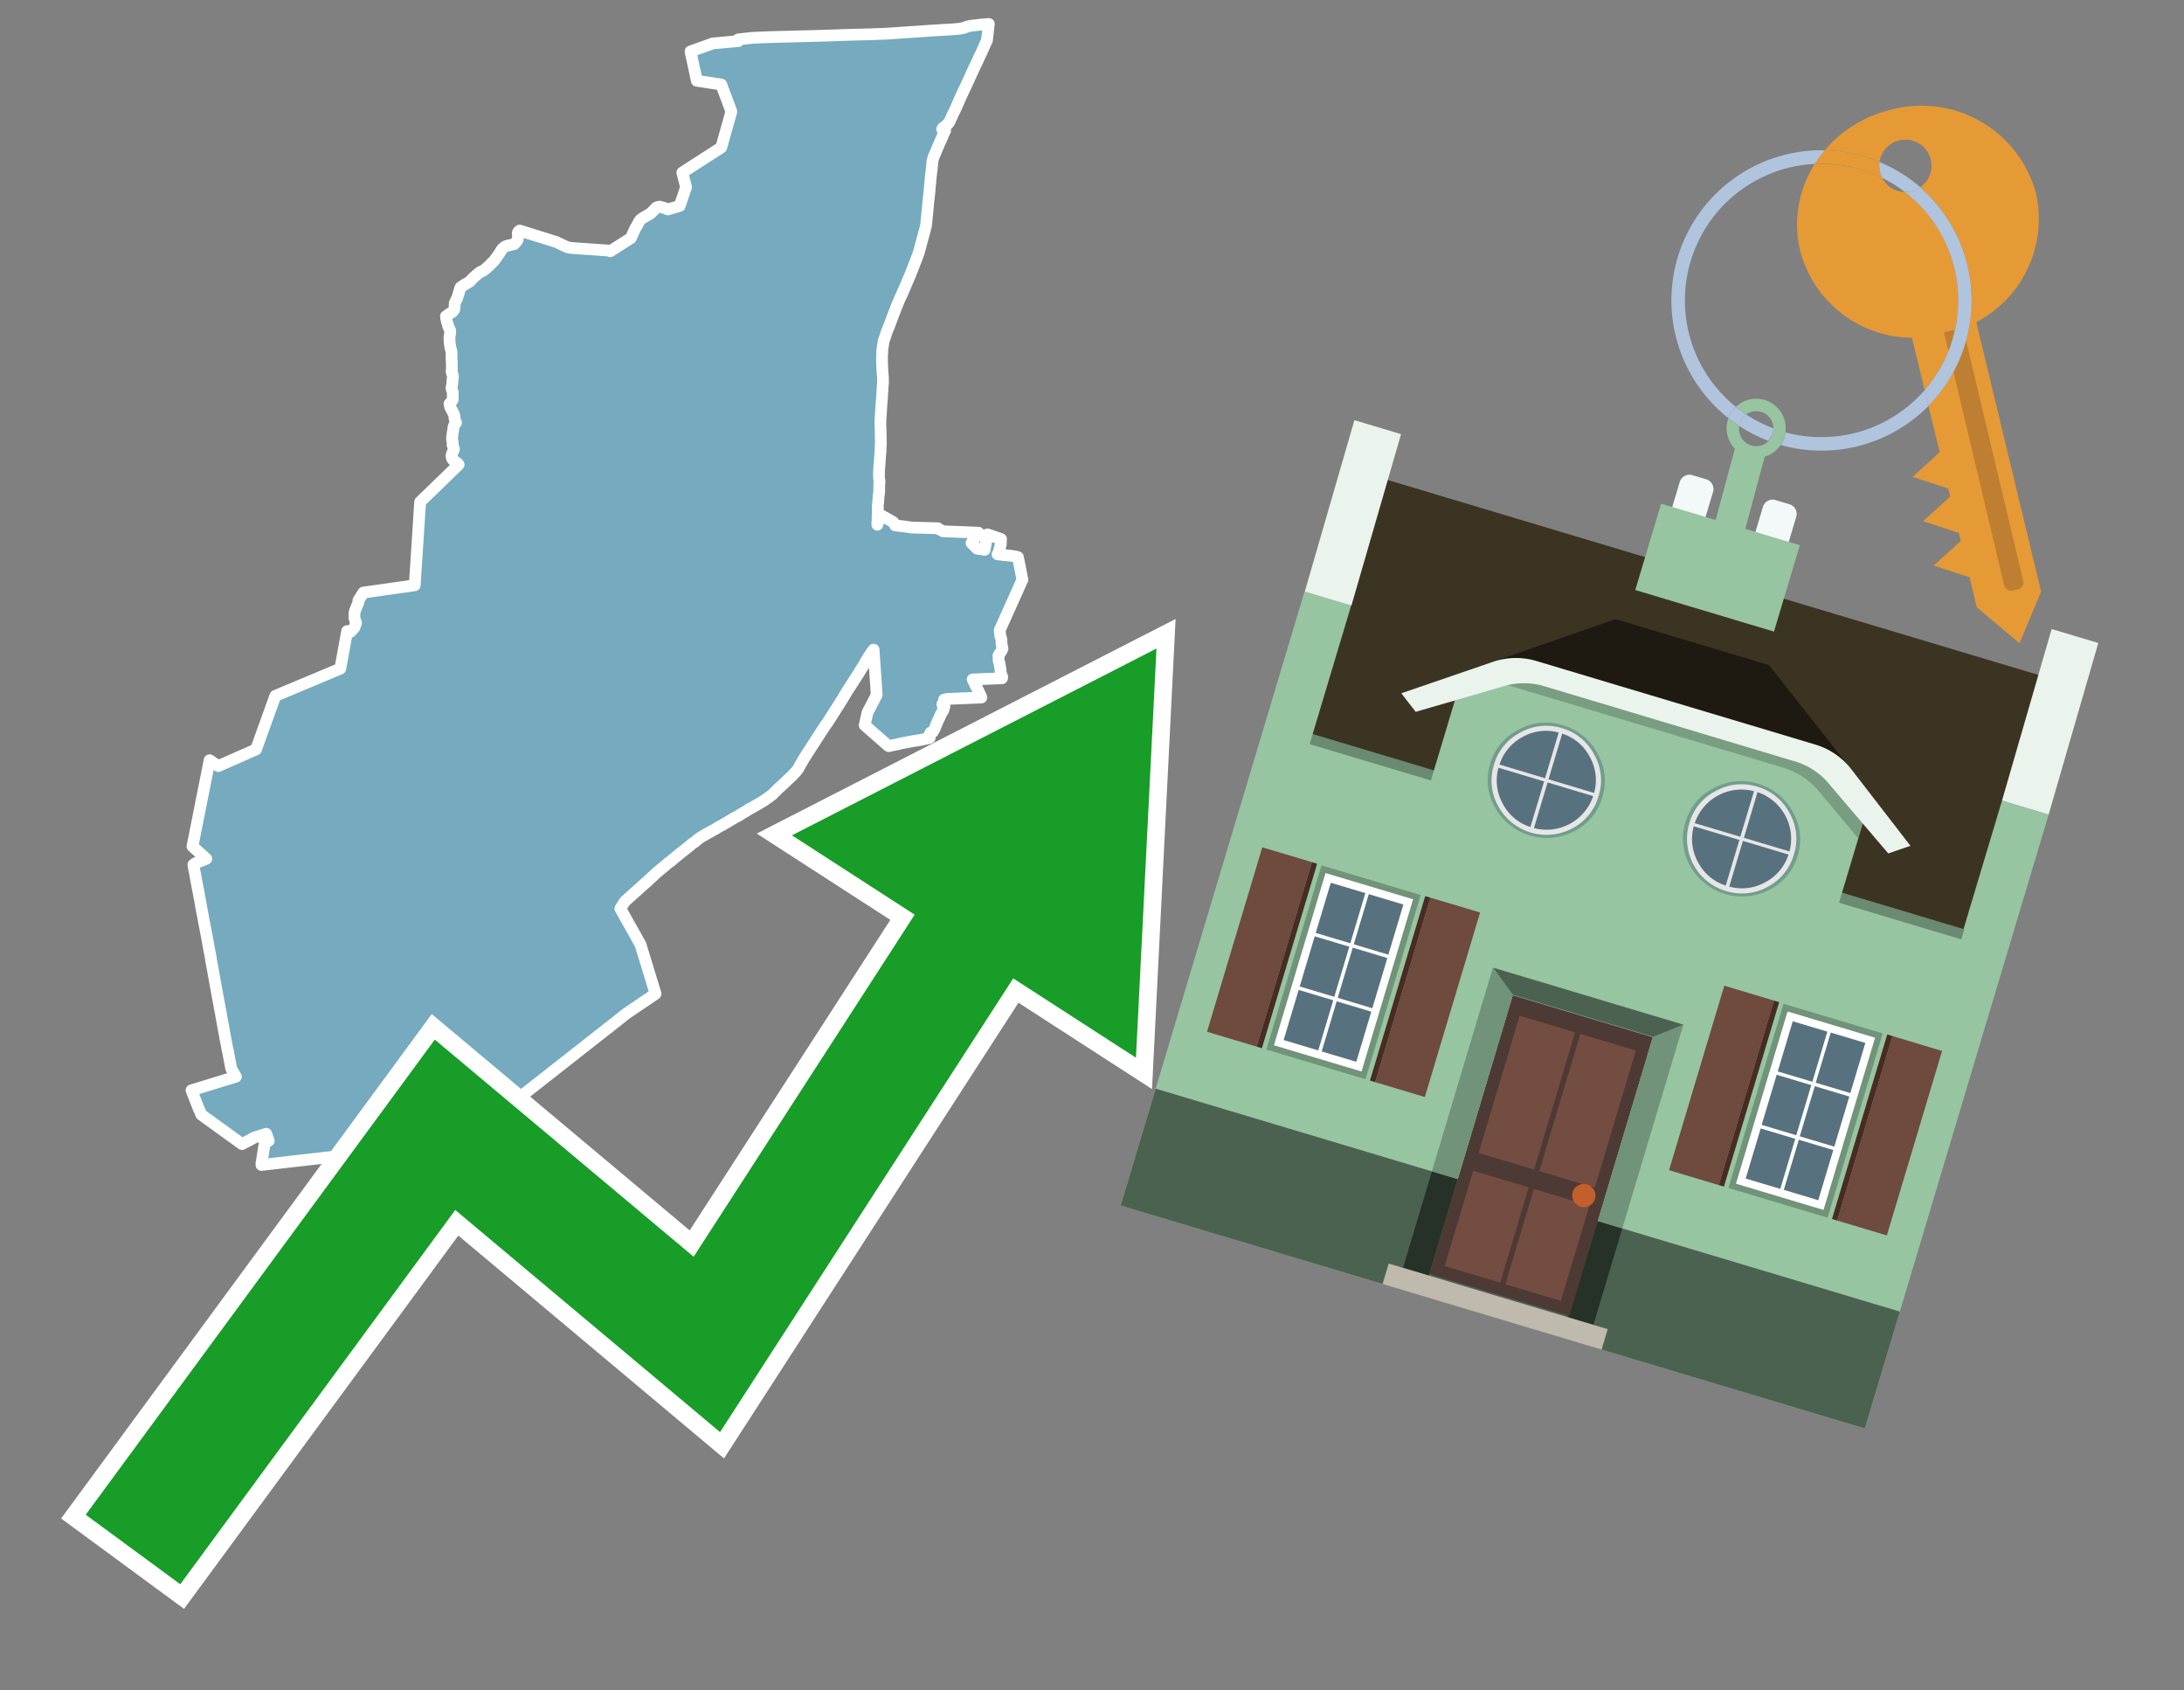
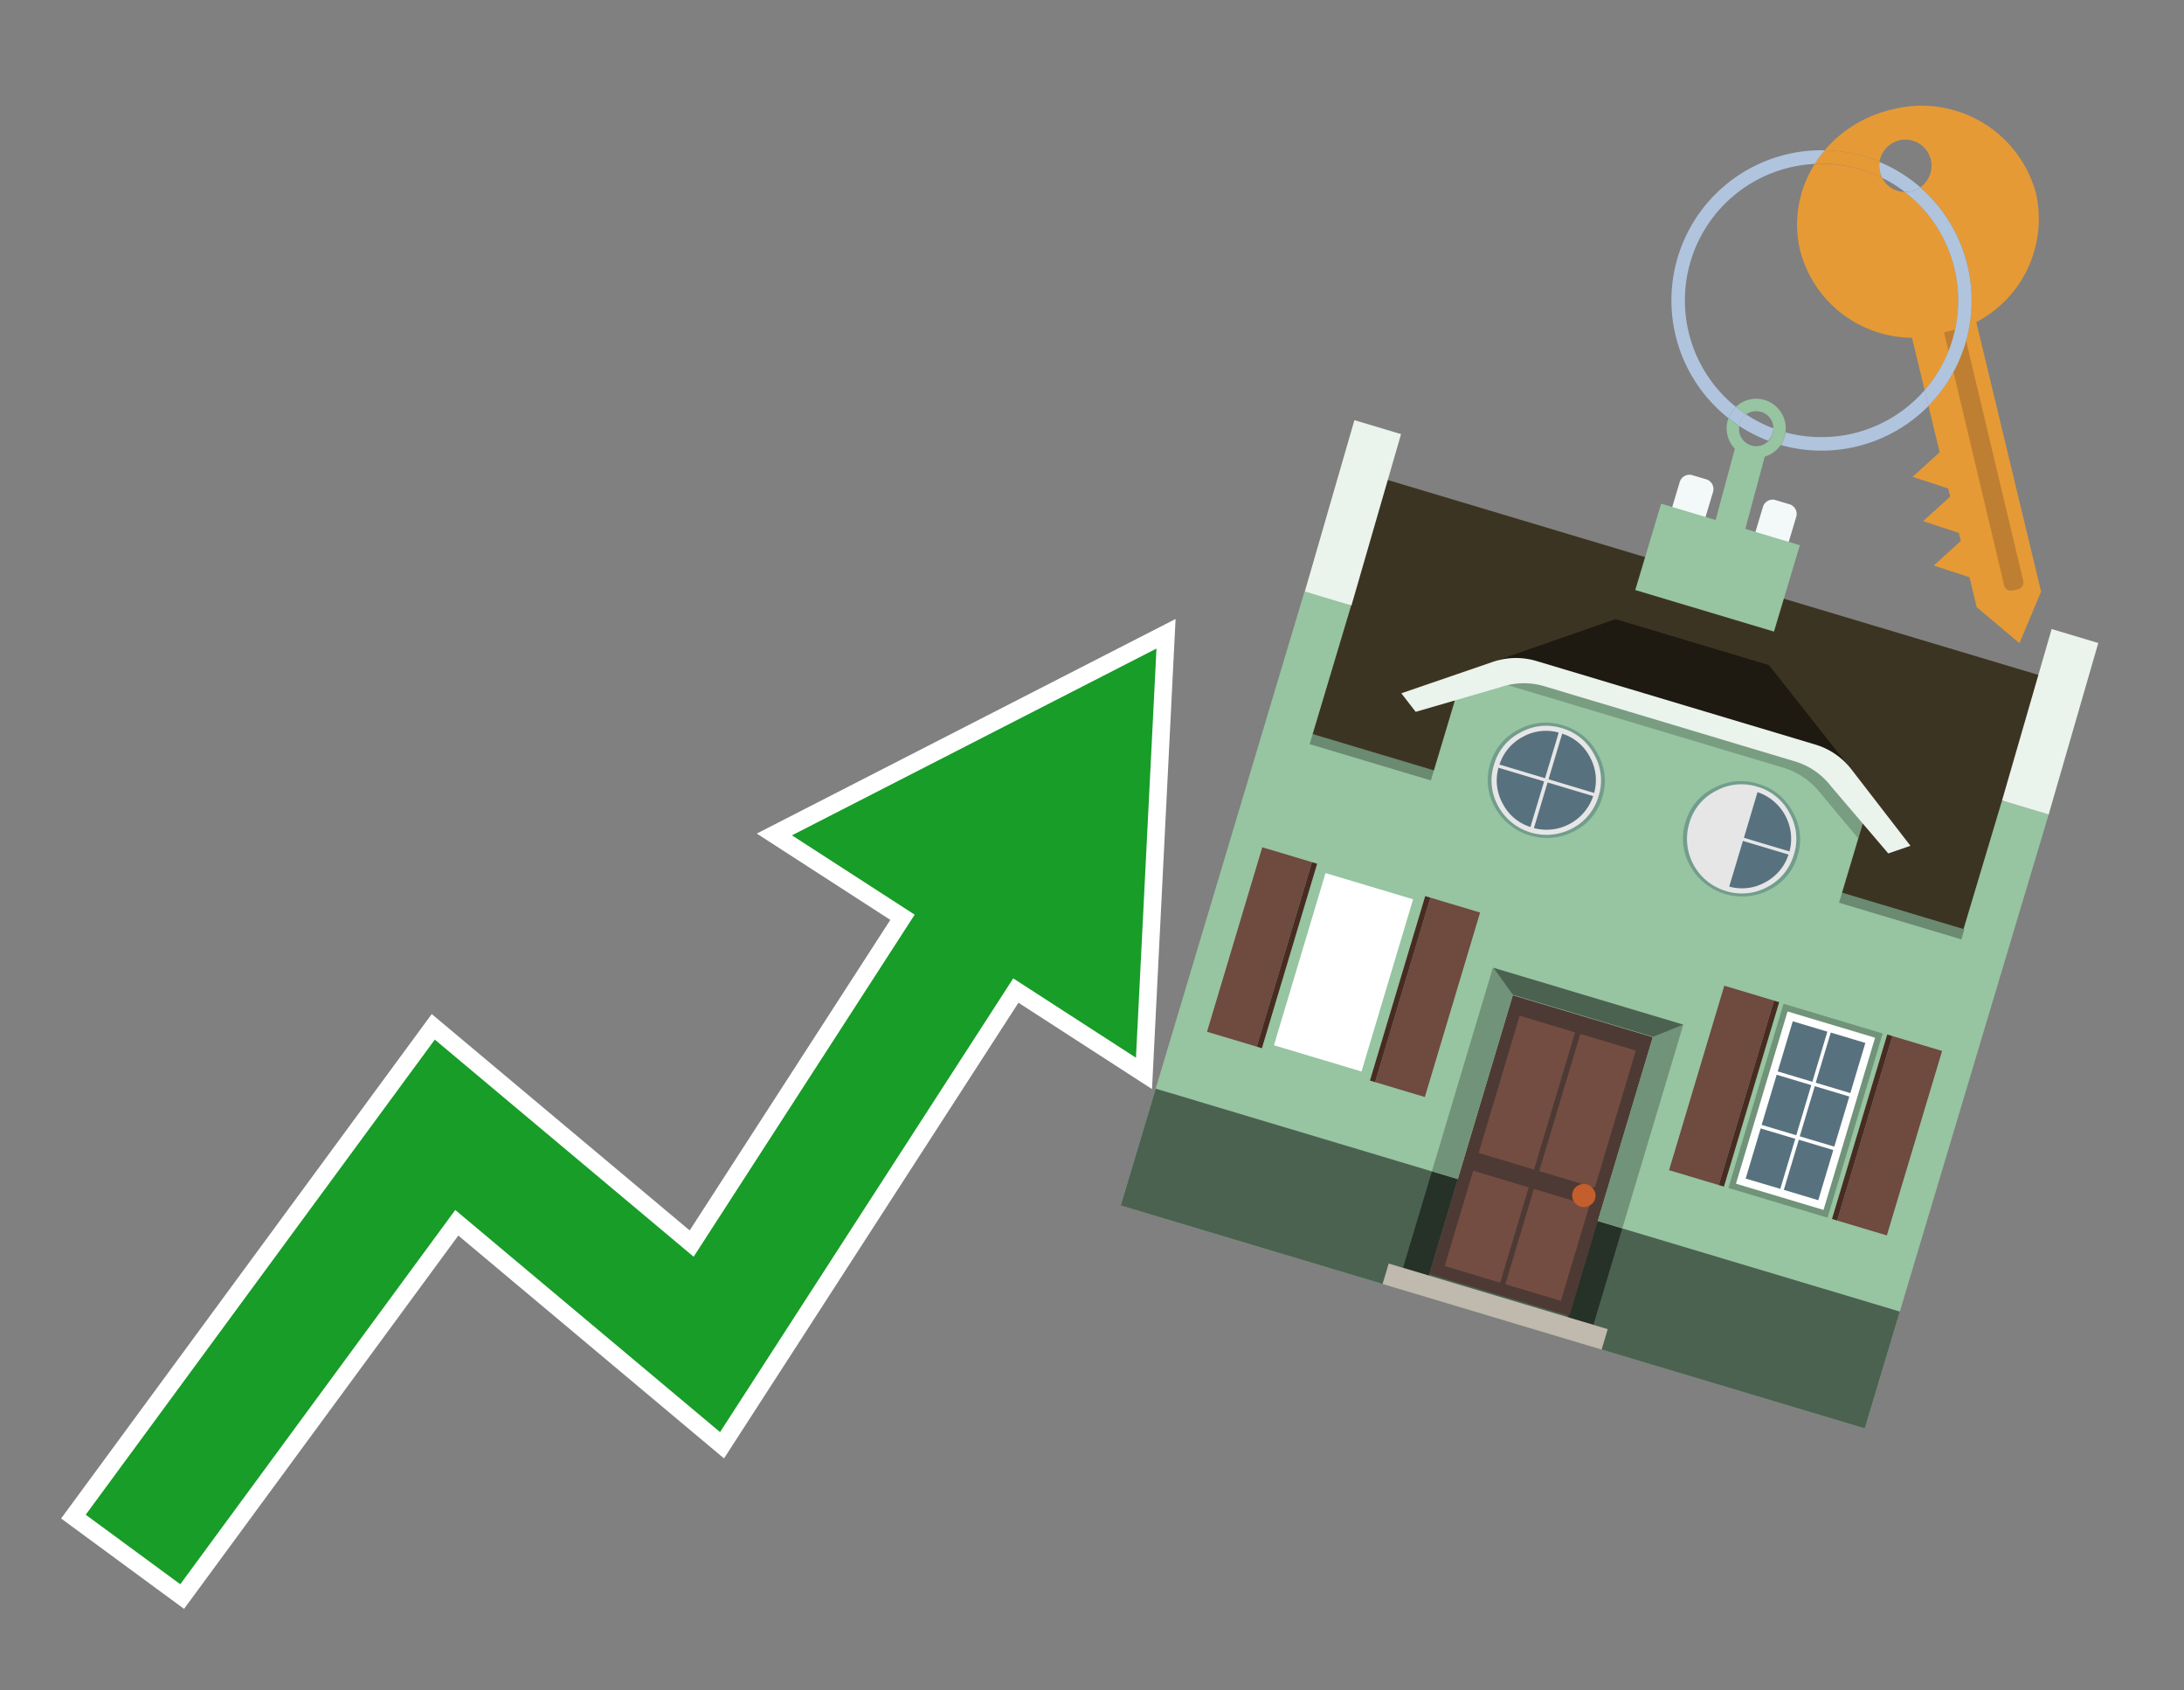
<svg xmlns="http://www.w3.org/2000/svg" id="Text" width="93.05" height="72" viewBox="0 0 93.05 72">
  <rect x="0" y="0" width="93.05" height="72" fill="#808080" stroke="none" />
-   <polygon points="10.05,45.86 9.94,45.67 9.85,45.51 9.73,44.87 9.71,44.76 9.69,44.69 9.56,44 9.42,43.23 9.41,43.15 9.37,42.97 9.32,42.67 9.31,42.64 9.11,41.54 9.06,41.25 9.05,41.21 9.02,41.04 8.99,40.89 8.98,40.79 8.91,40.43 8.84,40.04 8.57,38.62 8.52,38.33 8.49,38.18 8.46,37.99 8.44,37.93 8.44,37.89 8.42,37.82 8.38,37.59 8.36,37.5 8.35,37.42 8.34,37.39 8.33,37.32 8.29,37.11 8.28,37.08 8.26,36.96 8.25,36.9 8.24,36.83 8.32,36.77 8.79,36.58 8.2,36.05 8.93,32.38 9.3,32.63 10.91,31.92 11.73,29.64 14.5,28.48 14.79,26.88 14.94,26.91 15.1,26.73 15.17,26.53 15.1,26.32 15.1,26.12 15.13,26 15.27,25.66 15.27,25.58 15.48,25.24 17.67,24.93 17.9,21.38 19.54,19.79 19.52,19.76 19.48,19.72 19.43,19.69 19.39,19.66 19.32,19.61 19.28,19.56 19.26,19.53 19.25,19.47 19.24,19.43 19.25,19.35 19.26,19.32 19.3,19.23 19.33,19.17 19.34,19.14 19.34,19.11 19.3,19 19.28,18.95 19.28,18.92 19.29,18.86 19.28,18.81 19.27,18.78 19.26,18.73 19.26,18.67 19.26,18.63 19.27,18.59 19.27,18.55 19.28,18.52 19.28,18.48 19.32,18.24 19.32,18.19 19.33,18.16 19.37,18.09 19.43,18 19.41,17.96 19.38,17.88 19.37,17.83 19.36,17.8 19.36,17.74 19.36,17.7 19.35,17.67 19.31,17.59 19.28,17.53 19.21,17.4 19.18,17.34 19.17,17.28 19.16,17.24 19.15,17.2 19.23,17.11 19.25,17.08 19.27,17.05 19.29,17.01 19.29,16.97 19.29,16.84 19.29,16.77 19.29,16.74 19.29,16.7 19.28,16.67 19.26,16.61 19.24,16.56 19.24,16.52 19.25,16.45 19.27,16.34 19.28,16.21 19.28,16.16 19.3,16.05 19.29,16.01 19.29,15.98 19.26,15.9 19.25,15.87 19.24,15.83 19.25,15.76 19.25,15.64 19.25,15.59 19.25,15.52 19.25,15.43 19.24,15.33 19.24,15.3 19.24,15.15 19.24,15.07 19.23,14.94 19.2,14.85 19.19,14.81 19.18,14.76 19.18,14.73 19.17,14.68 19.16,14.61 19.15,14.43 19.15,14.37 19.16,14.28 19.18,14.19 19.18,14.12 19.18,14.08 19.16,14.03 19.14,13.99 19.1,13.91 19.09,13.87 19.07,13.78 19.04,13.71 19.03,13.64 19.02,13.6 19.01,13.57 19.02,13.51 19,13.47 19.06,13.43 19.14,13.37 19.27,13.29 19.3,13.25 19.33,13.22 19.35,13.19 19.36,13.13 19.37,13.09 19.37,12.98 19.37,12.93 19.38,12.9 19.41,12.84 19.44,12.77 19.47,12.72 19.56,12.44 19.59,12.32 19.6,12.29 19.61,12.26 19.63,12.23 19.8,12.12 19.85,12.09 19.97,12.02 20.02,11.99 20.07,11.93 20.13,11.87 20.19,11.81 20.28,11.73 20.4,11.63 20.47,11.58 20.57,11.54 20.61,11.51 20.66,11.48 20.77,11.38 20.9,11.26 20.95,11.2 21.02,11.14 21.1,11.04 21.21,10.89 21.23,10.86 21.31,10.74 21.37,10.64 21.41,10.59 21.52,10.5 21.6,10.47 21.77,10.43 21.9,10.4 21.94,10.37 22.01,10.28 22.03,10.25 22.05,10.21 22.06,10.18 22.07,10.1 22.07,10.02 22.06,9.99 22.06,9.95 22.06,9.92 22.07,9.89 22.1,9.85 22.14,9.82 23.71,10.31 23.77,10.34 24.17,10.53 24.33,10.56 25.9,10.67 26,10.7 26.88,10.14 26.91,10.07 27.06,9.74 27.08,9.7 27.11,9.66 27.14,9.6 27.16,9.57 27.2,9.5 27.21,9.47 27.24,9.42 27.27,9.38 27.31,9.34 27.38,9.29 27.6,9.16 27.66,9.13 27.7,9.1 27.75,9.06 27.8,9.01 27.86,8.95 27.94,8.86 27.98,8.83 28.1,8.8 28.41,8.89 28.45,8.92 28.96,8.77 29.23,7.97 29.07,7.35 30.73,6.28 31.16,4.75 30.73,3.6 29.69,3.44 29.42,2.19 30.37,1.85 31.46,1.75 31.45,1.68 31.7,1.65 32.08,1.61 32.83,1.58 33.98,1.55 35.13,1.52 35.95,1.49 37.08,1.46 37.85,1.43 38.27,1.4 38.71,1.37 39.17,1.34 39.58,1.31 40.07,1.28 40.59,1.25 40.92,1.22 41.09,1.18 41.21,1.13 41.35,1.1 41.77,1.05 42.13,1.02 42.05,1.72 41.96,1.91 41.82,2.23 41.78,2.31 41.74,2.39 41.71,2.45 41.68,2.53 41.65,2.59 41.58,2.73 41.55,2.8 41.52,2.86 41.46,2.99 41.27,3.41 41.23,3.49 41.2,3.56 41.13,3.71 41.09,3.79 40.86,4.29 40.82,4.39 40.71,4.64 40.61,4.84 40.48,5.12 40.45,5.19 40.43,5.22 40.4,5.26 40.35,5.31 40.3,5.35 40.26,5.38 40.21,5.42 40.17,5.45 40.14,5.5 40.16,5.53 40.27,5.56 40.23,5.64 40.17,5.77 40.14,5.85 40.11,5.91 40.09,5.96 40.05,6.04 40,6.16 39.99,6.19 39.91,6.37 39.89,6.42 39.86,6.5 39.83,6.56 39.8,6.63 39.78,6.67 39.77,6.71 39.75,6.77 39.74,6.83 39.73,6.86 39.72,6.92 39.72,6.98 39.71,7.03 39.71,7.07 39.7,7.17 39.69,7.26 39.66,7.5 39.64,7.67 39.64,7.74 39.63,7.82 39.62,7.89 39.61,8.06 39.6,8.14 39.6,8.18 39.59,8.26 39.58,8.34 39.57,8.45 39.56,8.53 39.54,8.69 39.54,8.74 39.49,9.25 39.45,9.63 39.14,10.78 39.12,10.83 39.08,10.94 38.8,11.66 38.63,12.06 38.41,12.57 38.35,12.69 38.2,13.05 38.16,13.16 38.09,13.33 37.9,13.84 37.77,14.16 37.72,14.32 37.67,14.46 37.65,14.52 37.59,14.9 37.59,15.02 37.58,15.1 37.58,15.18 37.58,15.22 37.58,15.39 37.58,15.46 37.59,15.68 37.59,15.73 37.62,16.1 37.62,16.13 37.62,16.26 37.62,16.31 37.61,16.41 37.58,16.88 37.58,16.93 37.56,17.14 37.54,17.45 37.53,17.62 37.52,17.77 37.51,17.92 37.51,18.13 37.52,18.33 37.52,18.36 37.52,18.4 37.52,18.45 37.53,18.89 37.52,19.04 37.52,19.08 37.51,19.29 37.5,19.39 37.47,19.82 37.46,19.87 37.46,19.93 37.46,19.98 37.45,20.05 37.45,20.1 37.45,20.17 37.45,20.22 37.45,20.25 37.45,20.29 37.45,20.33 37.45,20.36 37.46,20.39 37.46,20.42 37.47,20.5 37.47,20.53 37.47,20.57 37.46,20.61 37.46,20.64 37.46,20.67 37.46,20.73 37.46,20.79 37.46,20.82 37.46,20.85 37.46,20.93 37.46,20.96 37.45,21.01 37.44,21.08 37.43,21.14 37.43,21.2 37.43,21.24 37.42,21.29 37.41,21.46 37.4,21.49 37.4,21.56 37.4,21.6 37.4,21.66 37.4,21.69 37.4,21.81 37.4,21.85 37.4,21.89 37.39,21.97 37.39,22.04 37.39,22.07 37.39,22.1 37.39,22.15 37.39,22.18 37.38,22.21 37.38,22.28 37.38,22.35 37.38,22.32 37.51,22.01 37.51,21.93 38.06,22.24 38.14,22.38 38.5,22.42 38.84,22.47 39.96,22.5 39.99,22.53 40.04,22.56 40.14,22.6 40.18,22.63 40.97,22.66 41.69,22.69 41.39,23.13 41.63,23.37 41.95,23.42 42.07,22.76 42.65,22.96 42.64,23.07 42.64,23.1 42.64,23.19 42.63,23.22 42.61,23.29 42.6,23.33 42.57,23.45 42.56,23.49 42.55,23.54 42.54,23.57 42.5,23.61 42.74,23.64 43.06,23.67 43.26,23.7 43.37,23.73 43.56,24.69 42.59,26.85 42.61,26.99 42.61,27.03 42.62,27.1 42.64,27.15 42.66,27.22 42.67,27.32 42.67,27.35 42.67,27.42 42.68,27.48 42.69,27.53 42.7,27.56 42.71,27.6 42.71,27.64 42.66,27.74 42.59,27.84 42.56,27.89 42.54,27.92 42.55,28.16 42.56,28.19 42.58,28.24 42.59,28.27 42.6,28.35 42.61,28.4 42.61,28.43 42.63,28.52 42.63,28.57 42.64,28.64 42.66,28.73 42.67,28.76 42.7,28.83 42.7,28.86 42.69,28.89 41.44,28.94 41.47,28.99 41.48,29.02 41.5,29.06 41.58,29.23 41.61,29.28 41.68,29.41 41.69,29.44 41.71,29.48 41.73,29.52 41.75,29.57 41.8,29.67 41.81,29.71 40.36,29.77 40.22,29.8 40.24,29.9 40.22,29.93 40.15,29.99 40.16,30.04 40.24,30.08 40.21,30.18 40.19,30.25 40.11,30.38 40.07,30.45 40.04,30.54 39.97,30.68 39.95,30.72 39.81,31.06 39.77,31.12 39.74,31.18 39.64,31.21 39.63,31.24 39.63,31.27 39.6,31.3 39.59,31.33 39.59,31.36 39.6,31.4 39.61,31.43 39.49,31.46 39.29,31.5 39.15,31.53 38.95,31.56 38.72,31.6 38.57,31.63 38.4,31.66 38.29,31.69 38.15,31.72 38,31.75 37.86,31.78 36.84,30.89 36.96,30.35 37.35,29.6 37.32,29.11 37.22,27.67 37.13,27.79 37.02,27.96 36.99,28 36.93,28.1 36.81,28.31 36.63,28.6 36.58,28.69 36.51,28.79 36.25,29.2 36.13,29.38 35.84,29.86 35.26,30.77 35.23,30.81 35.2,30.85 35.15,30.92 35.12,30.97 35.08,31.03 35,31.15 34.42,32.05 34.37,32.12 34.35,32.16 34.32,32.21 34.29,32.25 34.26,32.3 34.19,32.42 34.17,32.46 34.15,32.49 34.12,32.54 34.05,32.66 34.03,32.71 34.01,32.74 33.99,32.77 33.96,32.8 33.94,32.83 33.91,32.87 33.88,32.9 33.84,32.94 33.82,32.97 33.79,33 33.74,33.05 33.71,33.08 33.66,33.12 33.62,33.16 33.56,33.22 33.52,33.25 33.5,33.28 33.46,33.31 33.43,33.34 33.37,33.4 33.32,33.44 33.26,33.5 33.18,33.57 33.12,33.63 33.05,33.7 33.01,33.74 32.98,33.77 32.94,33.81 32.9,33.85 32.84,33.89 32.78,33.94 32.74,33.97 32.69,34 32.65,34.03 32.61,34.06 32.55,34.1 32.47,34.15 32.4,34.19 32.32,34.24 32.23,34.29 32.11,34.36 32.04,34.4 31.99,34.43 31.9,34.47 31.85,34.51 31.63,34.64 31.53,34.7 31.48,34.74 31.34,34.81 31.25,34.86 31.2,34.89 31.1,34.95 30.86,35.09 30.78,35.14 30.7,35.18 30.59,35.24 30.5,35.3 30.41,35.35 30.33,35.39 30.27,35.43 30.17,35.48 30.1,35.52 30.05,35.55 29.98,35.59 29.91,35.63 29.86,35.66 29.79,35.71 29.72,35.76 29.65,35.82 29.62,35.85 29.56,35.89 29.51,35.92 29.46,35.96 29.42,36 29.23,36.15 29.18,36.19 29.14,36.22 29.08,36.27 29.01,36.32 28.92,36.4 28.87,36.44 28.82,36.48 28.65,36.62 28.59,36.67 28.54,36.71 28.49,36.74 28.42,36.8 28.34,36.87 28.17,37.01 28.12,37.05 27.99,37.16 27.95,37.19 27.9,37.24 27.85,37.29 27.65,37.47 27.56,37.56 27.45,37.65 27.4,37.7 27.35,37.74 27.3,37.79 27.23,37.85 27.03,38.03 26.65,38.37 26.62,38.4 26.43,38.7 27.3,40.25 27.31,40.3 27.93,42.33 26.66,43.19 26.4,43.4 21.43,47.3 16.46,51 14.72,49.73 14.1,49.28 11.14,49.62 11.14,49.58 11.14,49.55 11.14,49.52 11.16,49.46 11.16,49.42 11.17,49.39 11.17,49.35 11.18,49.32 11.19,49.23 11.2,49.19 11.2,49.15 11.21,49.12 11.22,49.08 11.22,49.04 11.23,49.01 11.23,48.97 11.24,48.93 11.24,48.9 11.25,48.86 11.26,48.83 11.26,48.8 11.27,48.77 11.28,48.66 11.45,48.59 11.34,48.29 11.26,48.32 11.03,48.39 10.87,48.44 10.8,48.47 10.73,48.51 10.66,48.55 10.31,48.73 8.58,47.48 8.49,47.27 8.46,47.21 8.16,46.44 " fill="#75aabf" stroke="#fff" stroke-linejoin="round" stroke-width="0.5" />
  <polygon points="49.272 27.624 33.741 35.58 38.97 38.959 29.553 53.529 18.525 44.281 3.652 64.518 7.681 67.479 19.396 51.538 30.678 60.999 43.169 41.673 48.398 45.053 49.272 27.624" fill="none" stroke="#fff" stroke-miterlimit="10" stroke-width="1.5" />
  <polygon points="49.272 27.624 33.741 35.58 38.97 38.959 29.553 53.529 18.525 44.281 3.652 64.518 7.681 67.479 19.396 51.538 30.678 60.999 43.169 41.673 48.398 45.053 49.272 27.624" fill="#179d28" />
  <path d="M80.19,7.577a1.16,1.16,0,0,1-.094-.251,1.114,1.114,0,0,1-.018-.429A6.367,6.367,0,0,0,77.743,6.4a5.269,5.269,0,0,0-.423.577c.1,0,.192-.007.288-.007A5.794,5.794,0,0,1,80.19,7.577Z" fill="#e69a35" />
  <path d="M77.608,6.4A6.394,6.394,0,0,0,73.64,17.81a1.26,1.26,0,0,1,.317-.48A5.821,5.821,0,0,1,77.32,6.981a5.269,5.269,0,0,1,.423-.577Z" fill="#b0c4de" />
  <path d="M84.2,13.72a4.962,4.962,0,0,0,2.545-5.48,5.047,5.047,0,0,0-6.179-3.566A5.322,5.322,0,0,0,77.743,6.4a6.367,6.367,0,0,1,2.335.493,1.114,1.114,0,1,1,1.736,1.084,6.392,6.392,0,0,1,.347,9.3l.479,1.985-.438.4-.716.648.92.3.6.2.082.341-.438.4-.716.648.92.3.605.2.082.341-.438.4-.716.649.92.3.605.2.307,1.274,1.821,1.534.921-2.2Z" fill="#e69a35" />
  <path d="M81.154,8.179a1.115,1.115,0,0,1-.964-.6,5.794,5.794,0,0,0-2.582-.6c-.1,0-.192,0-.288.007a4.783,4.783,0,0,0-.625,3.685,4.962,4.962,0,0,0,4.765,3.715L82,16.617a5.82,5.82,0,0,0-.846-8.438Z" fill="#e69a35" />
  <path d="M74.1,18.142a6.386,6.386,0,0,0,1.232.63.73.73,0,0,0,.224-.527h0a5.783,5.783,0,0,1-1.159-.593A.733.733,0,0,0,74.1,18.142Z" fill="#b0c4de" />
  <path d="M74.4,17.652q-.228-.152-.44-.322a1.26,1.26,0,0,0-.317.48c.148.117.3.228.46.332A.733.733,0,0,1,74.4,17.652Z" fill="#b0c4de" />
  <path d="M74.824,16.984a1.257,1.257,0,0,0-.867.346c.141.114.288.222.44.322a.731.731,0,0,1,1.159.593h0a.732.732,0,1,1-1.463,0,.7.7,0,0,1,.007-.1c-.158-.1-.312-.215-.46-.332a1.258,1.258,0,0,0,.273,1.3l-.979,3.635,1.275.341.98-3.639a1.266,1.266,0,0,0,.681-.5,1.249,1.249,0,0,0,.2-.538,1.328,1.328,0,0,0,.012-.168A1.262,1.262,0,0,0,74.824,16.984Z" fill="#97c4a1" />
  <path d="M85.974,25.1l-.226.053a.3.3,0,0,1-.362-.223l-2.56-10.777.81-.193L86.2,24.736A.3.3,0,0,1,85.974,25.1Z" fill="#bf7f32" />
  <path d="M80.1,7.326a1.16,1.16,0,0,0,.094.251,5.833,5.833,0,0,1,.964.6,1.137,1.137,0,0,0,.287-.031,1.108,1.108,0,0,0,.373-.167A6.371,6.371,0,0,0,80.078,6.9,1.114,1.114,0,0,0,80.1,7.326Z" fill="#b0c4de" />
  <path d="M77.608,18.618a5.836,5.836,0,0,1-1.534-.2,1.24,1.24,0,0,1-.2.537,6.4,6.4,0,0,0,6.291-1.666L82,16.617A5.807,5.807,0,0,1,77.608,18.618Z" fill="#b0c4de" />
  <path d="M81.814,7.981a1.108,1.108,0,0,1-.373.167,1.137,1.137,0,0,1-.287.031A5.82,5.82,0,0,1,82,16.617l.161.667a6.392,6.392,0,0,0-.347-9.3Z" fill="#b0c4de" />
  <polygon points="83.79 39.753 55.78 31.364 58.988 20.404 86.964 28.783 83.79 39.753 83.79 39.753" fill="#3c3422" fill-rule="evenodd" />
  <polygon points="81.705 53.32 87.284 34.692 85.297 34.097 83.656 39.575 55.926 31.269 57.567 25.791 55.579 25.196 47.746 51.348 79.451 60.844 81.705 53.32" fill="#97c4a1" fill-rule="evenodd" />
  <rect x="69.522" y="21.148" width="0.444" height="28.983" transform="translate(15.592 92.226) rotate(-73.326)" opacity="0.3" />
  <polygon points="87.284 34.692 85.297 34.097 87.411 26.793 89.398 27.388 87.284 34.692 87.284 34.692" fill="#eaf3ec" fill-rule="evenodd" />
  <polygon points="57.578 25.794 55.591 25.199 57.705 17.896 59.692 18.491 57.578 25.794 57.578 25.794" fill="#eaf3ec" fill-rule="evenodd" />
  <polygon points="79.451 60.844 80.943 55.865 49.238 46.369 47.747 51.348 79.451 60.844 79.451 60.844" fill="#4c6251" fill-rule="evenodd" />
  <path d="M71.566,20.528l-.522,1.743,1.418.425.523-1.744a.432.432,0,0,0-.289-.536l-.593-.177A.431.431,0,0,0,71.566,20.528Z" fill="#f3f9f8" fill-rule="evenodd" />
  <path d="M75.111,21.589l-.522,1.743,1.418.425.522-1.743a.43.43,0,0,0-.289-.536l-.593-.178A.43.43,0,0,0,75.111,21.589Z" fill="#f3f9f8" fill-rule="evenodd" />
  <polygon points="75.368 28.329 68.829 26.37 63.807 28.121 78.733 32.591 75.368 28.329" fill="#1e1a11" />
  <polygon points="78.248 32.422 64.442 28.287 62.236 28.998 60.064 36.247 77.453 41.455 79.651 34.116 78.248 32.422" fill="#97c4a1" />
  <path d="M77.74,32.516S65.088,28.725,65,28.7l-.938.43,11.892,3.562a3.175,3.175,0,0,1,1.532,1l1.685,2.02.327-1.09Z" fill-rule="evenodd" opacity="0.2" />
  <path d="M77.35,31.716,65.458,28.154a3.041,3.041,0,0,0-1.854.037l-3.9,1.339.611.79,3.626-1.054a3.045,3.045,0,0,1,1.855-.037l10.673,3.2A3.028,3.028,0,0,1,78,33.477l2.45,2.874.945-.325-2.518-3.26A3.036,3.036,0,0,0,77.35,31.716Z" fill="#eaf3ec" />
  <polygon points="76.683 23.223 70.773 21.453 69.671 25.132 75.581 26.902 76.683 23.223 76.683 23.223" fill="#97c4a1" fill-rule="evenodd" />
  <g id="Symbol_9_0_Layer2_0_MEMBER_8_MEMBER_21_MEMBER_0_FILL" data-name="Symbol 9 0 Layer2 0 MEMBER 8 MEMBER 21 MEMBER 0 FILL">
    <path d="M66.584,30.892a2.39,2.39,0,0,0-1.891.189,2.317,2.317,0,0,0-1.2,1.448A2.345,2.345,0,0,0,63.7,34.4a2.528,2.528,0,0,0,3.367,1.008,2.339,2.339,0,0,0,1.2-1.447,2.313,2.313,0,0,0-.208-1.87A2.394,2.394,0,0,0,66.584,30.892Z" fill="#729d8c" />
  </g>
  <g id="Symbol_9_0_Layer2_0_MEMBER_8_MEMBER_21_MEMBER_1_FILL" data-name="Symbol 9 0 Layer2 0 MEMBER 8 MEMBER 21 MEMBER 1 FILL">
    <path d="M66.547,31.016a2.241,2.241,0,0,0-1.769.185,2.213,2.213,0,0,0-1.127,1.376,2.239,2.239,0,0,0,.185,1.768,2.341,2.341,0,0,0,3.145.942,2.234,2.234,0,0,0,1.126-1.376,2.207,2.207,0,0,0-.185-1.768A2.237,2.237,0,0,0,66.547,31.016Z" fill="#e6e6e6" />
  </g>
  <g id="Symbol_9_0_Layer2_0_MEMBER_8_MEMBER_21_MEMBER_2_MEMBER_0_FILL" data-name="Symbol 9 0 Layer2 0 MEMBER 8 MEMBER 21 MEMBER 2 MEMBER 0 FILL">
    <path d="M65.787,33.284,63.843,32.7a2.036,2.036,0,0,0,.186,1.539,2.015,2.015,0,0,0,1.175.986Z" fill="#58717f" />
  </g>
  <g id="Symbol_9_0_Layer2_0_MEMBER_8_MEMBER_21_MEMBER_2_MEMBER_1_FILL" data-name="Symbol 9 0 Layer2 0 MEMBER 8 MEMBER 21 MEMBER 2 MEMBER 1 FILL">
    <path d="M65.827,33.148l.582-1.944a2.01,2.01,0,0,0-1.523.178,2.037,2.037,0,0,0-1,1.183Z" fill="#58717f" />
  </g>
  <g id="Symbol_9_0_Layer2_0_MEMBER_8_MEMBER_21_MEMBER_2_MEMBER_2_FILL" data-name="Symbol 9 0 Layer2 0 MEMBER 8 MEMBER 21 MEMBER 2 MEMBER 2 FILL">
    <path d="M67.878,33.91l-1.943-.582-.582,1.944a2.1,2.1,0,0,0,2.525-1.362Z" fill="#58717f" />
  </g>
  <g id="Symbol_9_0_Layer2_0_MEMBER_8_MEMBER_21_MEMBER_2_MEMBER_3_FILL" data-name="Symbol 9 0 Layer2 0 MEMBER 8 MEMBER 21 MEMBER 2 MEMBER 3 FILL">
    <path d="M66.558,31.249l-.582,1.943,1.943.582a2.031,2.031,0,0,0-.186-1.539A2.009,2.009,0,0,0,66.558,31.249Z" fill="#58717f" />
  </g>
  <g id="Symbol_9_0_Layer2_0_MEMBER_8_MEMBER_21_MEMBER_0_FILL-2" data-name="Symbol 9 0 Layer2 0 MEMBER 8 MEMBER 21 MEMBER 0 FILL">
    <path d="M74.9,33.384a2.4,2.4,0,0,0-1.891.189,2.316,2.316,0,0,0-1.2,1.448,2.341,2.341,0,0,0,.209,1.87A2.527,2.527,0,0,0,75.387,37.9a2.345,2.345,0,0,0,1.2-1.447,2.314,2.314,0,0,0-.209-1.87A2.389,2.389,0,0,0,74.9,33.384Z" fill="#729d8c" />
  </g>
  <g id="Symbol_9_0_Layer2_0_MEMBER_8_MEMBER_21_MEMBER_1_FILL-2" data-name="Symbol 9 0 Layer2 0 MEMBER 8 MEMBER 21 MEMBER 1 FILL">
    <path d="M74.867,33.508a2.239,2.239,0,0,0-1.768.185,2.21,2.21,0,0,0-1.127,1.376,2.316,2.316,0,0,0,1.564,2.883,2.261,2.261,0,0,0,1.765-.173A2.237,2.237,0,0,0,76.428,36.4a2.209,2.209,0,0,0-.185-1.769A2.239,2.239,0,0,0,74.867,33.508Z" fill="#e6e6e6" />
  </g>
  <g id="Symbol_9_0_Layer2_0_MEMBER_8_MEMBER_21_MEMBER_2_MEMBER_0_FILL-2" data-name="Symbol 9 0 Layer2 0 MEMBER 8 MEMBER 21 MEMBER 2 MEMBER 0 FILL">
-     <path d="M74.107,35.776l-1.943-.582a2.031,2.031,0,0,0,.186,1.539,2.009,2.009,0,0,0,1.175.986Z" fill="#58717f" />
-   </g>
+     </g>
  <g id="Symbol_9_0_Layer2_0_MEMBER_8_MEMBER_21_MEMBER_2_MEMBER_1_FILL-2" data-name="Symbol 9 0 Layer2 0 MEMBER 8 MEMBER 21 MEMBER 2 MEMBER 1 FILL">
-     <path d="M74.148,35.64,74.73,33.7a2.1,2.1,0,0,0-2.525,1.362Z" fill="#58717f" />
-   </g>
+     </g>
  <g id="Symbol_9_0_Layer2_0_MEMBER_8_MEMBER_21_MEMBER_2_MEMBER_2_FILL-2" data-name="Symbol 9 0 Layer2 0 MEMBER 8 MEMBER 21 MEMBER 2 MEMBER 2 FILL">
    <path d="M76.2,36.4l-1.943-.582-.582,1.944a2.015,2.015,0,0,0,1.523-.178A2.036,2.036,0,0,0,76.2,36.4Z" fill="#58717f" />
  </g>
  <g id="Symbol_9_0_Layer2_0_MEMBER_8_MEMBER_21_MEMBER_2_MEMBER_3_FILL-2" data-name="Symbol 9 0 Layer2 0 MEMBER 8 MEMBER 21 MEMBER 2 MEMBER 3 FILL">
    <path d="M74.879,33.741,74.3,35.684l1.943.582a2.1,2.1,0,0,0-1.361-2.525Z" fill="#58717f" />
  </g>
  <polygon points="51.426 43.946 53.542 44.58 55.896 36.723 53.78 36.089 51.426 43.946 51.426 43.946" fill="#6e4a3f" fill-rule="evenodd" />
  <polygon points="53.542 44.58 53.764 44.647 56.117 36.789 55.896 36.723 53.542 44.58 53.542 44.58" fill="#482b22" fill-rule="evenodd" />
  <polygon points="60.706 46.726 58.59 46.092 60.943 38.235 63.059 38.868 60.706 46.726 60.706 46.726" fill="#6e4a3f" fill-rule="evenodd" />
  <polygon points="58.59 46.092 58.368 46.026 60.722 38.168 60.943 38.235 58.59 46.092 58.59 46.092" fill="#482b22" fill-rule="evenodd" />
-   <rect x="53.146" y="39.209" width="8.19" height="4.408" transform="translate(1.145 84.365) rotate(-73.326)" fill="#719379" />
  <polygon points="60.205 38.304 56.474 37.187 54.277 44.522 58.008 45.639 60.205 38.304 60.205 38.304" fill="#fff" fill-rule="evenodd" />
-   <path d="M59.792,38.527l-.64,2.136-1.474-.442.639-2.135,1.475.441Zm-1.621-.485-.64,2.136-1.474-.442L56.7,37.6l1.474.442Zm-2.158,1.84,1.475.441-.64,2.136-1.474-.441.639-2.136Zm-.683,2.282,1.474.441-.639,2.136L54.69,44.3l.64-2.135Zm.981,2.621.639-2.136,1.475.442-.64,2.135-1.474-.441Zm2.158-1.84L56.994,42.5l.64-2.136,1.474.442-.639,2.136Z" fill="#58717f" fill-rule="evenodd" />
  <polygon points="80.39 52.621 78.274 51.988 80.628 44.13 82.743 44.764 80.39 52.621 80.39 52.621" fill="#6e4a3f" fill-rule="evenodd" />
  <polygon points="78.274 51.988 78.053 51.921 80.406 44.064 80.628 44.13 78.274 51.988 78.274 51.988" fill="#482b22" fill-rule="evenodd" />
  <polygon points="71.111 49.842 73.227 50.476 75.58 42.619 73.464 41.985 71.111 49.842 71.111 49.842" fill="#6e4a3f" fill-rule="evenodd" />
  <polygon points="73.227 50.476 73.448 50.542 75.802 42.685 75.58 42.619 73.227 50.476 73.227 50.476" fill="#482b22" fill-rule="evenodd" />
  <rect x="72.83" y="45.105" width="8.19" height="4.408" transform="translate(9.534 107.426) rotate(-73.326)" fill="#719379" />
  <polygon points="76.159 43.083 79.889 44.2 77.692 51.535 73.962 50.418 76.159 43.083 76.159 43.083" fill="#fff" fill-rule="evenodd" />
  <path d="M76.381,43.5l1.475.442-.64,2.135-1.475-.441.64-2.136ZM78,43.981l1.474.442-.64,2.136-1.474-.442L78,43.981Zm.791,2.724-.64,2.135L76.679,48.4l.64-2.136,1.474.442Zm-.684,2.282-.639,2.135L76,50.68l.64-2.135,1.474.442Zm-2.26,1.65L74.375,50.2l.639-2.135,1.475.441-.64,2.136Zm-.791-2.724.64-2.135,1.474.441-.639,2.136-1.475-.442Z" fill="#58717f" fill-rule="evenodd" />
  <polygon points="67.888 56.431 69.118 52.323 68.019 51.994 66.789 56.102 67.888 56.431 67.888 56.431" fill="#263128" fill-rule="evenodd" />
  <polygon points="60.877 54.331 62.108 50.223 61.007 49.894 59.776 54.002 60.877 54.331 60.877 54.331" fill="#263128" fill-rule="evenodd" />
  <g id="Symbol_9_0_Layer2_0_MEMBER_8_MEMBER_12_MEMBER_0_FILL" data-name="Symbol 9 0 Layer2 0 MEMBER 8 MEMBER 12 MEMBER 0 FILL">
    <path d="M70.418,44.178l-5.965-1.786L60.9,54.27l5.964,1.786Z" fill="#4e3a34" />
  </g>
  <g id="Symbol_9_0_Layer2_0_MEMBER_8_MEMBER_12_MEMBER_1_MEMBER_0_FILL" data-name="Symbol 9 0 Layer2 0 MEMBER 8 MEMBER 12 MEMBER 1 MEMBER 0 FILL">
    <path d="M65.358,49.815l1.75-5.843-2.363-.708L63,49.107Z" fill="#744d42" />
  </g>
  <g id="Symbol_9_0_Layer2_0_MEMBER_8_MEMBER_12_MEMBER_1_MEMBER_1_FILL" data-name="Symbol 9 0 Layer2 0 MEMBER 8 MEMBER 12 MEMBER 1 MEMBER 1 FILL">
    <path d="M67.331,44.039l-1.75,5.842,2.364.708,1.75-5.842Z" fill="#744d42" />
  </g>
  <g id="Symbol_9_0_Layer2_0_MEMBER_8_MEMBER_12_MEMBER_2_MEMBER_0_FILL" data-name="Symbol 9 0 Layer2 0 MEMBER 8 MEMBER 12 MEMBER 2 MEMBER 0 FILL">
    <path d="M63.915,54.633l1.215-4.058-2.363-.707-1.215,4.057Z" fill="#744d42" />
  </g>
  <g id="Symbol_9_0_Layer2_0_MEMBER_8_MEMBER_12_MEMBER_2_MEMBER_1_FILL" data-name="Symbol 9 0 Layer2 0 MEMBER 8 MEMBER 12 MEMBER 2 MEMBER 1 FILL">
    <path d="M66.5,55.407l1.215-4.057-2.363-.708L64.138,54.7Z" fill="#744d42" />
  </g>
  <g id="Symbol_9_0_Layer2_0_MEMBER_8_MEMBER_13_FILL" data-name="Symbol 9 0 Layer2 0 MEMBER 8 MEMBER 13 FILL">
    <path d="M67.959,51.058a.439.439,0,0,0-.045-.367.487.487,0,0,0-.669-.2.445.445,0,0,0-.239.282.457.457,0,0,0,.041.378.481.481,0,0,0,.293.242.459.459,0,0,0,.377-.042A.453.453,0,0,0,67.959,51.058Z" fill="#c35e2d" />
  </g>
  <g id="Symbol_9_0_Layer2_0_MEMBER_8_MEMBER_14_FILL" data-name="Symbol 9 0 Layer2 0 MEMBER 8 MEMBER 14 FILL">
    <path d="M64.557,42.047l-.951-.833-2.6,8.68,1.1.329Z" fill="#719379" />
  </g>
  <g id="Symbol_9_0_Layer2_0_MEMBER_8_MEMBER_15_FILL" data-name="Symbol 9 0 Layer2 0 MEMBER 8 MEMBER 15 FILL">
    <path d="M71.718,43.643l-1.2.19L68.072,52.01l1.046.313Z" fill="#719379" />
  </g>
  <g id="Symbol_9_0_Layer2_0_MEMBER_8_MEMBER_16_FILL" data-name="Symbol 9 0 Layer2 0 MEMBER 8 MEMBER 16 FILL">
    <path d="M63.627,41.22l.836,1.156,5.961,1.786,1.294-.519Z" fill="#4c6251" />
  </g>
  <polygon points="58.905 54.69 59.166 53.819 68.498 56.614 68.237 57.485 58.905 54.69 58.905 54.69" fill="#c0b9ad" fill-rule="evenodd" />
</svg>